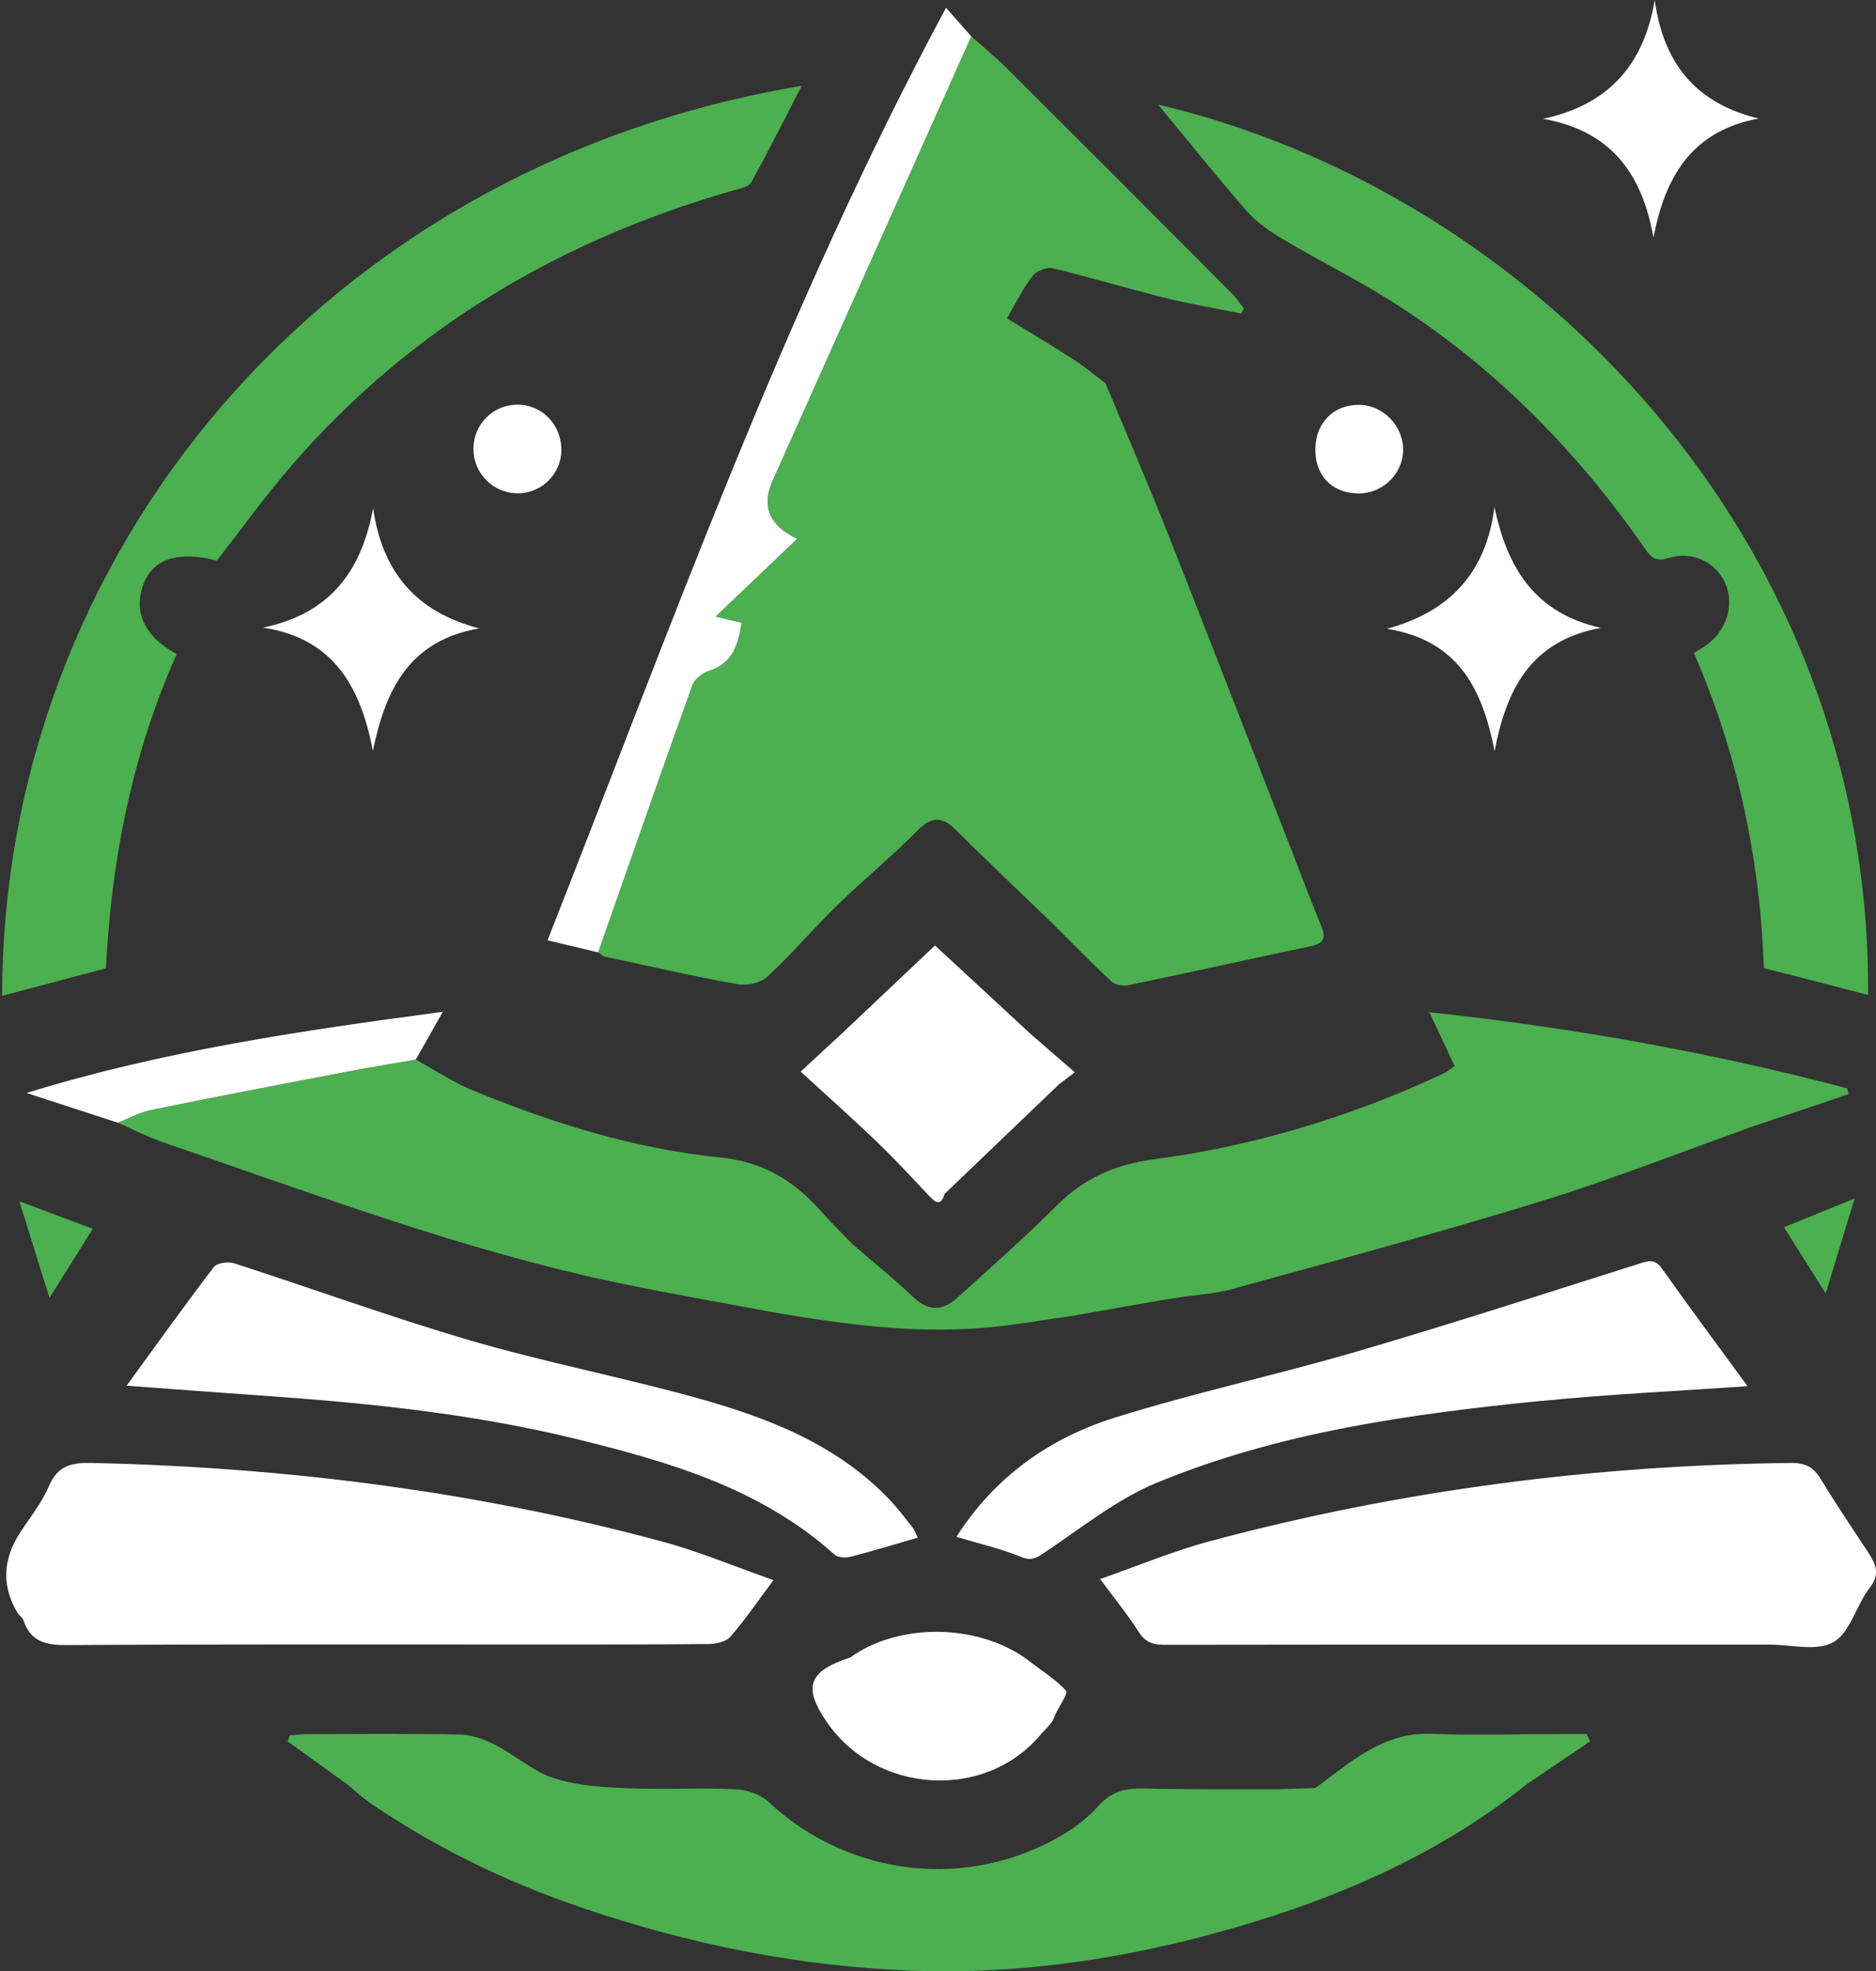
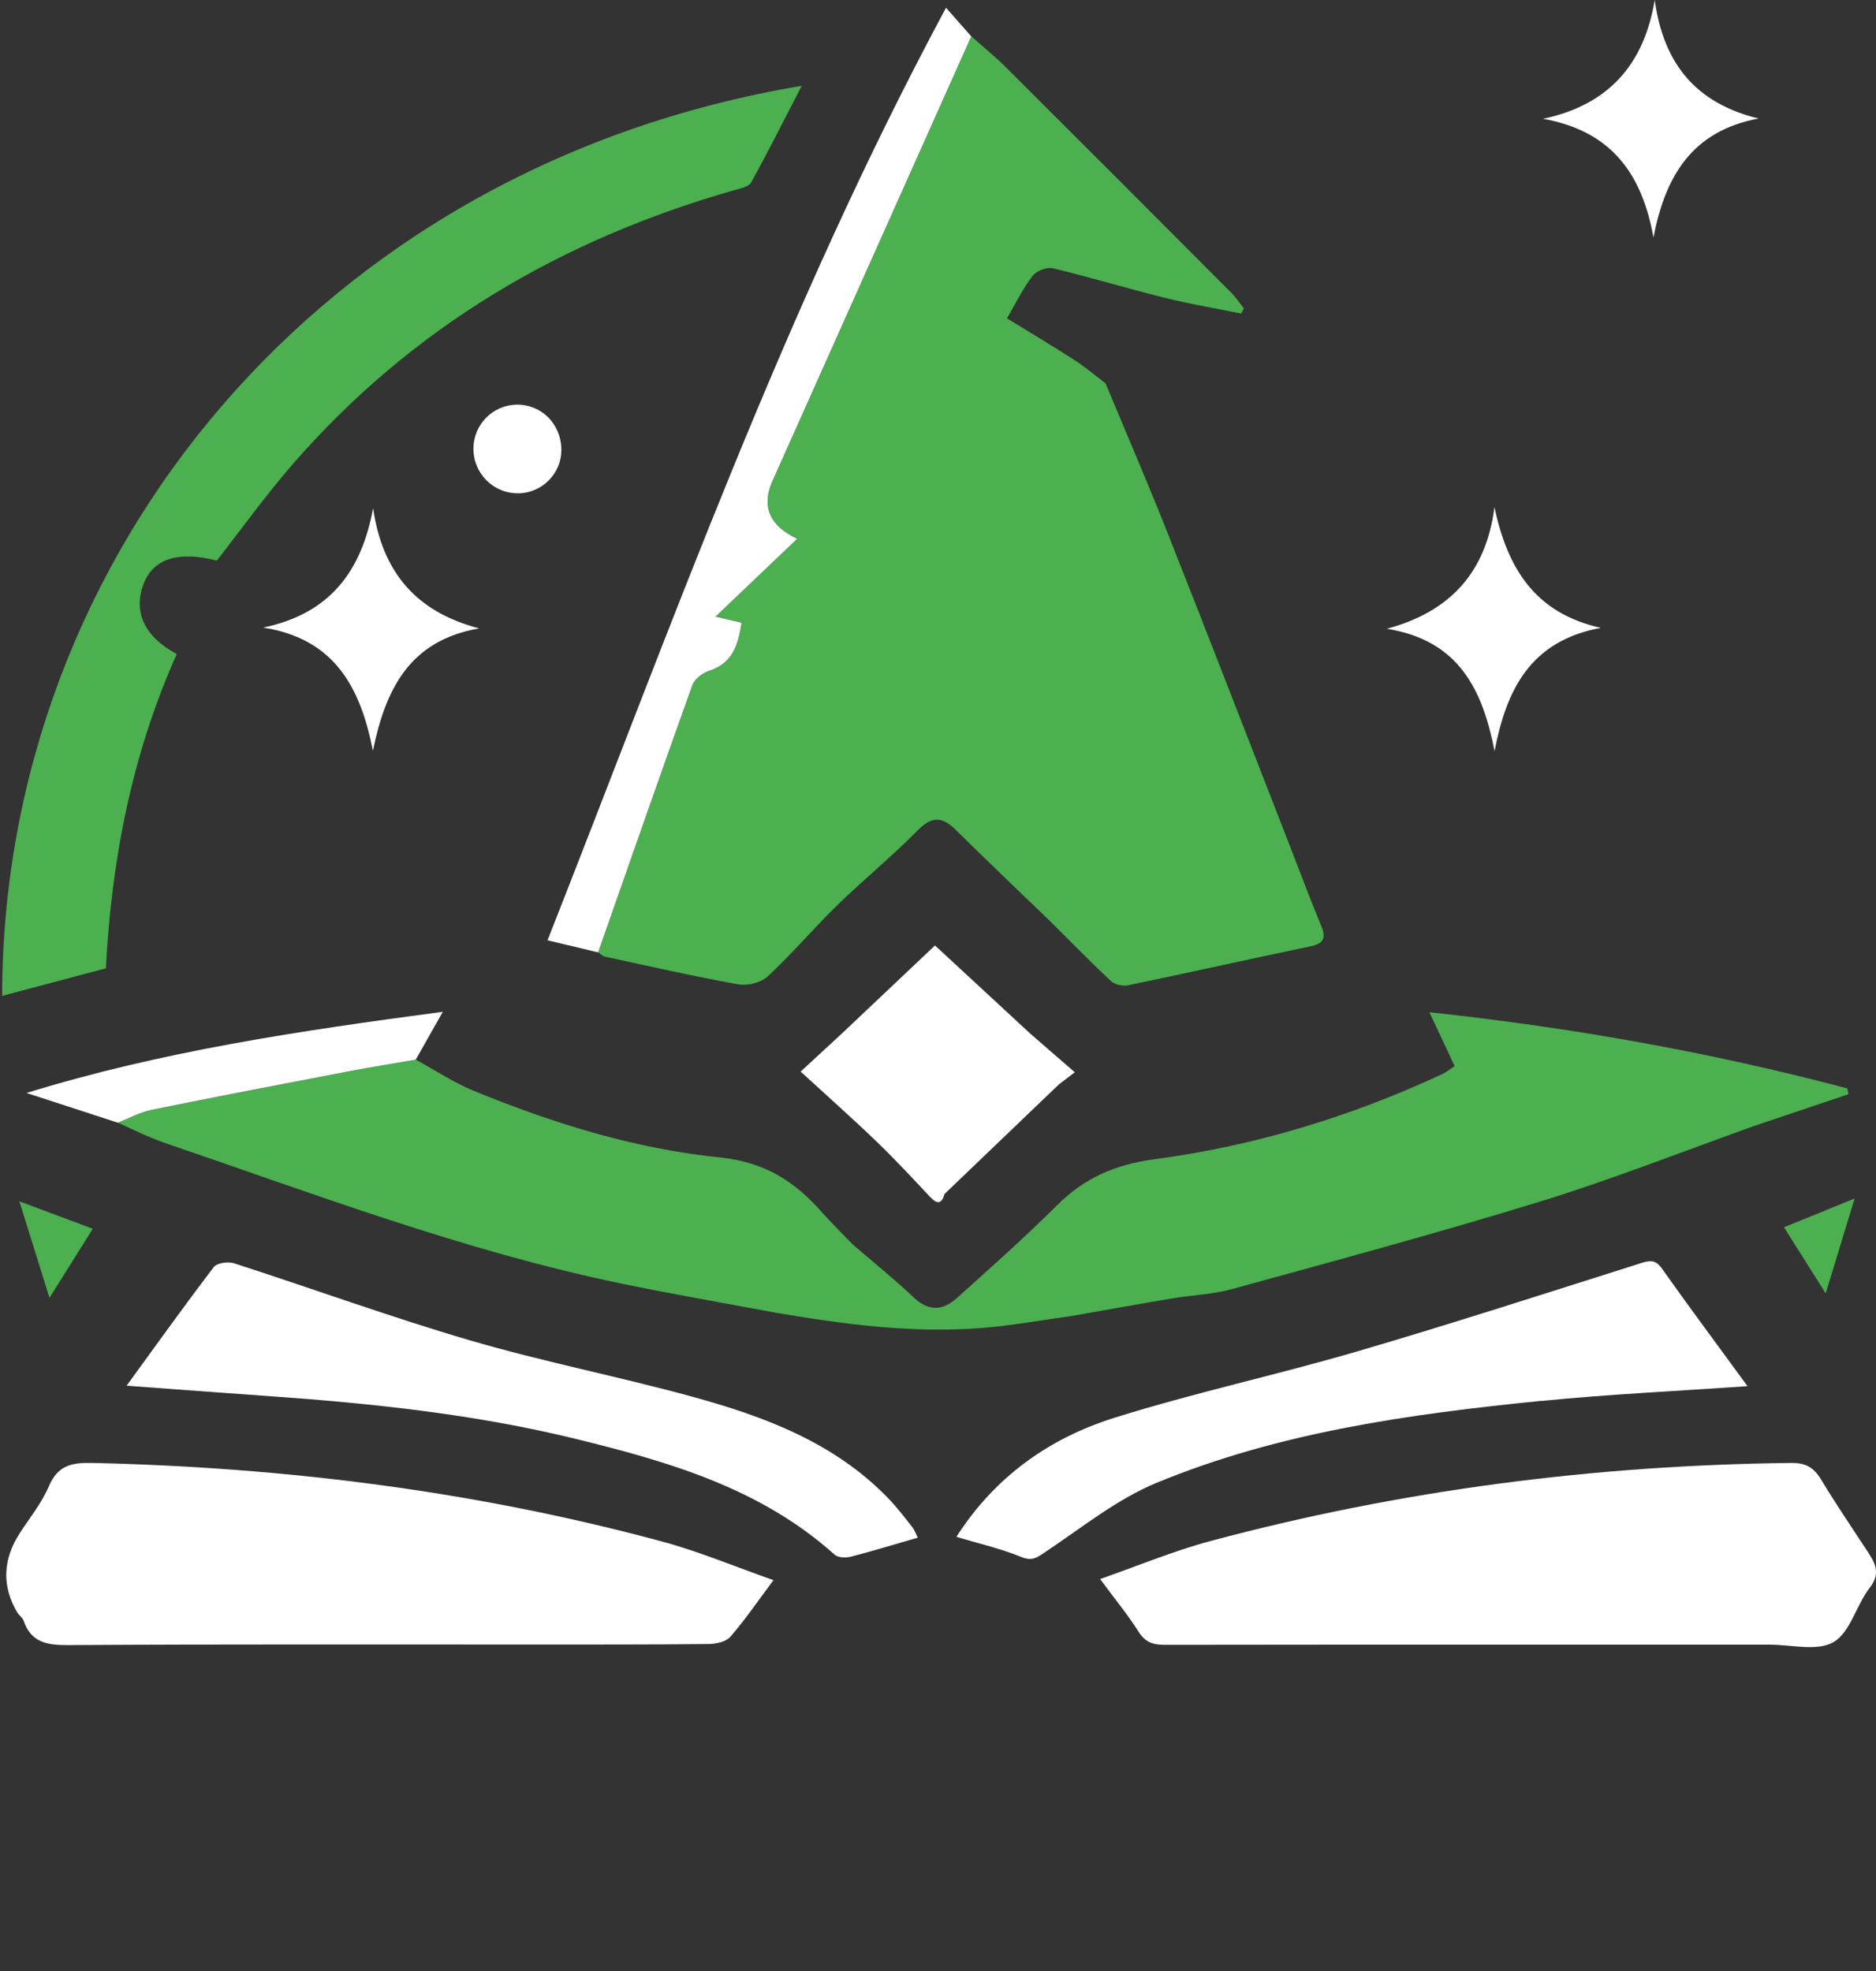
<svg xmlns="http://www.w3.org/2000/svg" id="Layer_1" viewBox="0 0 333.45 350.45">
  <rect x="0" y="0" width="333.45" height="350.45" fill="#333333" stroke="none" />
  <path d="M101,168.03c1.9.46,3.6.87,5.31,1.28.31.2.59.48.9.65-.31-.17-.6-.45-.9-.66-1.71-.41-3.41-.82-5.31-1.28Z" style="fill:#01172d;" />
  <path d="M204.91,88.29c-2.76-6.73-5.62-13.42-8.42-20.13-1.38-1.05-2.72-2.17-4.13-3.19,1.4,1.02,2.74,2.14,4.13,3.19,2.79,6.72,5.65,13.4,8.42,20.13Z" style="fill:#01172d;" />
  <path d="M183.09,295.41c1.64,1.25,3.39,2.4,4.93,3.74-1.55-1.34-3.3-2.49-4.93-3.75-5.99-4.67-14.66-6.29-22.39-4.77,7.72-1.52,16.39.1,22.39,4.77Z" style="fill:#01172d;" />
  <path d="M178.36,301.42c1.58-2,3.16-4.01,4.73-6.01-1.58,2-3.16,4.01-4.73,6.01,0,0,0,0,0,0Z" style="fill:#01172d;" />
  <path d="M186.9,187.02c-1.3-1.13-2.55-2.22-3.8-3.3-2.91-2.69-5.81-5.38-8.65-8.01,2.84,2.63,5.75,5.32,8.65,8.01,1.25,1.08,2.49,2.17,3.8,3.3Z" style="fill:#01172d;" />
  <path d="M167.75,191.92h0s.09-.1.09-.1c5.09-2.7,10.17-5.4,15.26-8.1-5.09,2.7-10.17,5.4-15.26,8.1,0,0-.09.1-.09.1Z" style="fill:#01172d;" />
  <path d="M152.83,293.54c1.19-.69,2.46-1.28,3.78-1.77-1.32.48-2.59,1.07-3.78,1.77Z" style="fill:#01172d;" />
  <path d="M183.61,304.65h4.04s0,0,0,0c-1.35,0-2.69,0-4.04,0Z" style="fill:#01172d;" />
  <path d="M245.71,309.94c.87-.38,1.76-.71,2.68-.98-.92.27-1.82.6-2.68.98Z" style="fill:#01172d;" />
-   <path d="M244.42,310.55c-3.8,1.93-7.14,4.76-10.66,7.31-2.21.07-4.42.15-6.63.22,2.21-.07,4.42-.15,6.63-.22,3.52-2.54,6.87-5.37,10.66-7.31Z" style="fill:#01172d;" />
  <path d="M51.12,309.57l10.75,7.76c.93.77,1.82,1.6,2.77,2.35-.95-.75-1.84-1.58-2.77-2.35-3.59-2.58-7.17-5.17-10.75-7.76Z" style="fill:#01172d;" />
  <path d="M178.36,301.42s0,0,0,0c-1.84,1.24-3.68,2.49-5.53,3.73,1.84-1.24,3.68-2.49,5.53-3.73Z" style="fill:#01172d;" />
  <path d="M162.44,230.68c-3.5-3.31-7.26-6.34-10.91-9.49-1.35-1.4-2.73-2.77-4.06-4.18,1.33,1.41,2.72,2.78,4.06,4.18,3.65,3.15,7.41,6.18,10.91,9.49Z" style="fill:#01172d;" />
  <path d="M31.42,116.28c-5.73-3.08-7.75-7.46-5.94-12.37,1.69-4.57,6.15-6.03,13.06-4.25,4.44-5.68,8.66-11.57,13.39-17.02,21.15-24.39,47.77-40.05,78.64-48.85,1.05-.3,2.52-.58,2.94-1.34,3.03-5.49,5.85-11.11,8.99-17.19C57.15,29.54.44,98.71.38,177.04c6.13-1.63,12.21-3.24,18.44-4.9,1.01-19.46,4.68-38.18,12.6-55.86Z" style="fill:#4caf50;" />
  <path d="M332.21,276.21c-2.86-4.39-5.83-8.72-8.53-13.2-1.3-2.16-2.74-2.97-5.34-2.94-34.96.4-69.39,4.83-103.17,13.88-6.66,1.78-13.07,4.48-19.63,6.76,2.67,3.61,4.94,6.37,6.84,9.37,1.17,1.85,2.52,2.32,4.57,2.32,35.85-.05,71.7-.03,107.55-.03,3.87,0,8.5,1.24,11.4-.45,2.99-1.73,4.03-6.57,6.43-9.65,1.83-2.35,1.17-4.06-.12-6.05Z" style="fill:#fff;" />
  <path d="M94.09,292.35c10.61,0,21.23.02,31.84-.09,1.32-.01,3.1-.38,3.88-1.28,2.6-2.99,4.84-6.28,7.67-10.07-6.72-2.36-13.16-5.08-19.84-6.88-33.16-8.95-67-13.19-101.31-13.96-3.58-.08-6.07.44-7.63,4.12-1.25,2.94-3.33,5.53-5.1,8.23q-4.69,7.16-.54,14.22c.31.53.94.91,1.13,1.46,1.32,3.87,4.12,4.37,7.86,4.35,27.35-.17,54.7-.09,82.05-.1Z" style="fill:#fff;" />
-   <path d="M227.99,42.5c6.86,4.07,14.06,7.61,20.74,11.95,17.5,11.36,31.81,26.05,43.7,43.14,1.1,1.58,1.9,2.3,4.17,1.6,4.28-1.32,8.39.81,10.03,4.45,1.74,3.85.29,8.51-3.49,11.16-.6.42-1.24.79-2.05,1.3,7.8,17.89,11.74,36.67,12.43,55.99,6.29,1.62,12.3,3.17,18.52,4.78.56-80.94-59.75-142.61-126.19-158.28,5.4,6.54,10.43,12.85,15.75,18.93,1.75,2,4.08,3.6,6.39,4.98Z" style="fill:#4caf50;" />
  <path d="M137.13,85.89q-2.59,6.5,4.57,9.87c-4.82,4.59-9.38,8.94-14.52,13.84,1.95.46,3.2.75,4.65,1.08-.62,3.72-1.46,7.15-5.78,8.54-1.17.38-2.59,1.47-2.98,2.56-5.68,15.8-11.2,31.66-16.75,47.51.3.2.59.49.9.66.1.06.21.1.32.12,7.89,1.7,15.76,3.5,23.69,4.92,1.64.29,4.04-.3,5.23-1.41,4.34-4.04,8.19-8.6,12.45-12.74,4.62-4.5,9.65-8.6,14.17-13.19,2.56-2.61,4.41-2.5,6.85-.08,5.47,5.43,11.07,10.73,16.62,16.09,3.61,3.59,7.17,7.24,10.89,10.72.68.64,2.08.98,3.02.79,10.82-2.25,21.61-4.67,32.43-6.93,2.31-.48,2.88-1.4,1.97-3.6-1.91-4.6-3.65-9.27-5.46-13.92-7.24-18.57-14.42-37.16-21.75-55.69-.89-2.25-1.8-4.5-2.72-6.74-2.76-6.73-5.62-13.42-8.42-20.13-1.38-1.05-2.72-2.17-4.13-3.19-.47-.34-.94-.67-1.43-.98-3.91-2.53-7.92-4.91-11.97-7.4,1.71-2.91,2.9-5.41,4.56-7.54.69-.89,2.53-1.62,3.6-1.36,6.65,1.59,13.2,3.59,19.84,5.24,4.5,1.12,9.09,1.89,13.64,2.81.16-.3.31-.61.47-.91-.73-.92-1.38-1.93-2.21-2.76-13.28-13.33-26.57-26.65-39.9-39.93-2.01-2-4.23-3.81-6.35-5.7-11.79,26.37-23.58,52.73-35.36,79.1-.05.11-.1.23-.15.35Z" style="fill:#4caf50;" />
  <path d="M274,249.05c12.01-1.2,24.08-1.75,36.61-2.63-5.27-7.22-10.33-14.01-15.23-20.93-1.28-1.81-2.45-1.33-4.11-.81-16.63,5.26-33.22,10.64-49.95,15.54-14.33,4.2-28.98,7.35-43.23,11.82-11.63,3.65-21.32,10.55-28.09,21.17,4.02,1.21,7.88,2.09,11.51,3.57,1.88.77,2.7.19,4.15-.78,6.51-4.33,12.76-9.43,19.88-12.38,21.84-9.03,45.1-12.25,68.44-14.59Z" style="fill:#fff;" />
  <path d="M151.22,276.74c3.96-1.02,7.87-2.22,11.91-3.39-.31-.6-.55-1.32-.99-1.89-1.39-1.76-2.76-3.56-4.32-5.17-9.58-9.87-21.97-14.49-34.79-18-13.1-3.59-26.47-6.2-39.49-10.01-14.1-4.13-27.93-9.18-41.93-13.7-1.06-.34-3.05-.07-3.61.67-5.21,6.83-10.21,13.82-15.5,21.09,8.69.64,16.99,1.27,25.29,1.85,18.41,1.3,36.74,3.23,54.69,7.64,16.49,4.05,32.76,8.77,45.86,20.54.6.54,1.98.6,2.87.37Z" style="fill:#fff;" />
  <path d="M20.93,199.57s0,0,0,0c2.05.9,4.05,1.91,6.12,2.76-2.06-.85-4.07-1.87-6.12-2.76,0,0,0,0,0,0Z" style="fill:#4caf50;" />
  <path d="M328.56,194.52c-5.56,1.87-11.13,3.75-16.69,5.62-6.32,2.25-12.61,4.62-18.93,6.92,6.31-2.3,12.6-4.66,18.93-6.92,5.56-1.87,11.13-3.75,16.69-5.62Z" style="fill:#4caf50;" />
  <path d="M328.56,194.52c-.07-.35-.15-.69-.22-1.04-24.14-6.38-48.64-10.78-74.27-13.53,1.71,3.64,3.06,6.52,4.49,9.57-.81.53-1.48,1.09-2.24,1.44-16.29,7.58-33.35,12.76-51.11,15.12-6.96.92-12.45,3.33-17.33,8.19-5.74,5.71-11.8,11.1-17.82,16.51-2.43,2.18-4.96,2.42-7.62-.1-3.5-3.31-7.26-6.34-10.91-9.49-1.35-1.4-2.73-2.77-4.06-4.18-.44-.47-.88-.95-1.31-1.43-4.87-5.53-10.15-8.99-18.22-9.82-15.1-1.54-29.72-6.08-43.82-11.88-3.56-1.46-6.82-3.66-10.22-5.51-3.88.67-7.78,1.28-11.65,2.03-11.82,2.26-23.63,4.53-35.42,6.92-2.04.41-3.94,1.48-5.91,2.25,0,0,0,0,0,0,2.05.9,4.05,1.91,6.12,2.76.69.28,1.38.55,2.08.79,26.87,9.17,53.45,19.29,81.35,25.07,9.11,1.89,18.28,3.46,27.42,5.18,12.13,2.06,24.31,3.69,36.64,2.71,5.3-.42,10.55-1.39,15.82-2.11,6.03-1.06,12.05-2.15,18.09-3.16,3.53-.59,7.18-.71,10.61-1.66,18.32-5.05,36.68-9.99,54.84-15.59,6.41-1.98,12.74-4.21,19.05-6.5s12.6-4.66,18.93-6.92c5.56-1.87,11.13-3.75,16.69-5.62Z" style="fill:#4caf50;" />
  <path d="M101,168.03c1.9.46,3.6.87,5.31,1.28,5.56-15.85,11.08-31.71,16.75-47.51.39-1.09,1.81-2.18,2.98-2.56,4.32-1.39,5.17-4.83,5.78-8.54-1.45-.34-2.69-.63-4.65-1.08,5.14-4.9,9.7-9.25,14.52-13.84q-7.16-3.37-4.57-9.87c.05-.12.1-.23.15-.35,11.79-26.37,23.57-52.73,35.36-79.1-1.27-1.44-2.55-2.89-4.48-5.08-28.75,53.51-48.75,109.78-70.83,165.78,1.32.32,2.53.61,3.67.88Z" style="fill:#fff;" />
  <path d="M4.71,194.29c5.41,1.76,10.81,3.52,16.22,5.28,0,0,0,0,0,0-5.41-1.76-10.81-3.52-16.22-5.28Z" style="fill:#fff;" />
  <path d="M26.83,197.32c11.79-2.4,23.61-4.66,35.42-6.92,3.87-.74,7.76-1.35,11.65-2.03,1.49-2.64,2.99-5.28,4.81-8.5-25.46,3.38-49.95,7.01-74,14.43,5.41,1.76,10.81,3.52,16.22,5.28,1.96-.77,3.87-1.84,5.91-2.25Z" style="fill:#fff;" />
  <path d="M265.65,133.55c2.09-10.95,6.38-19.65,18.9-21.93-11.85-2.65-16.62-10.72-18.92-21.45-1.48,11.64-7.94,18.6-19.13,21.61,12.79,2.03,17.03,10.83,19.16,21.77Z" style="fill:#fff;" />
  <path d="M66.32,90.35c-2.1,11.31-7.73,18.75-19.55,21.22,12.77,1.98,17.33,10.76,19.51,21.89,2.23-10.73,6.34-19.57,18.89-21.75-11.29-2.94-17.22-10.08-18.85-21.36Z" style="fill:#fff;" />
  <path d="M293.9,42.19c2.08-10.76,6.77-18.91,18.68-21.12-11.21-2.72-16.92-9.84-18.46-21.07-1.92,11.55-8.27,18.67-19.85,21.12,12.14,2.16,17.59,9.78,19.62,21.07Z" style="fill:#fff;" />
-   <path d="M282,308.26c-1.33,0-2.67,0-4,0-7.87.01-15.75.27-23.61-.03-2.16-.08-4.14.2-5.99.73-.92.27-1.82.6-2.68.98-.43.19-.86.39-1.28.61-3.8,1.93-7.14,4.76-10.66,7.31-2.21.07-4.42.15-6.63.22-7.96-.03-15.92.06-23.88-.14-3.2-.08-5.75.57-7.98,3.05-1.73,1.92-3.83,3.63-6.05,4.97-16.89,10.22-38.24,7.8-52.62-5.61-1.44-1.35-3.87-2.19-5.89-2.28-6.48-.28-12.99.1-19.48-.18-4.3-.18-8.77-.46-12.8-1.78-3.69-1.21-6.81-4.05-10.34-5.87-1.92-.99-4.16-1.83-6.28-1.88-9.11-.2-18.23-.1-27.35-.08-1,0-2,.16-3,.25-.12.35-.23.69-.35,1.04,3.58,2.59,7.17,5.17,10.75,7.76.93.77,1.82,1.6,2.77,2.35.32.25.64.49.97.72,11.71,8.03,24.37,14.16,37.8,18.74,18.99,6.47,38.45,10.42,58.55,11.19,19.71.75,38.91-2.25,57.7-7.7,18.67-5.42,36.34-13.15,51.7-25.44,3.75-2.54,7.51-5.09,11.26-7.63-.21-.43-.42-.86-.63-1.29Z" style="fill:#4caf50;" />
  <path d="M92.22,87.7c4.18-.1,7.58-3.57,7.56-7.72-.02-4.62-3.55-8.14-8.03-8.04-4.17.1-7.55,3.53-7.6,7.72-.06,4.51,3.59,8.14,8.07,8.03Z" style="fill:#fff;" />
-   <path d="M241.6,71.97c-4.5-.05-7.69,3.11-7.8,7.71-.11,4.72,2.74,7.84,7.35,8.04,4.31.19,8.04-3.18,8.24-7.43.2-4.4-3.43-8.27-7.79-8.32Z" style="fill:#fff;" />
  <path d="M165.37,212.82c1.33,1.42,2.03,1.09,2.53-.58,6.77-6.48,13.53-12.97,20.3-19.45.81-.62,1.62-1.24,2.84-2.17-1.47-1.28-2.83-2.46-4.14-3.59s-2.55-2.22-3.8-3.3c-5.09,2.7-10.17,5.4-15.26,8.1,0,0-.09.1-.09.1h0s.09-.1.09-.1c5.09-2.7,10.17-5.4,15.26-8.1-2.91-2.69-5.81-5.38-8.65-8.01-2.84-2.63-5.62-5.2-8.26-7.64-5.19,4.91-10.88,10.29-16.57,15.67-2.4,2.22-4.8,4.44-7.31,6.75,4.81,4.42,9.25,8.35,13.53,12.47,3.29,3.17,6.41,6.53,9.53,9.87Z" style="fill:#fff;" />
  <path d="M8.8,230.71c2.87-4.58,5.2-8.29,7.69-12.27-4.5-1.68-8.41-3.14-13.05-4.88,1.82,5.83,3.42,10.96,5.35,17.15Z" style="fill:#4caf50;" />
  <path d="M329.65,213.06c-4.8,1.95-8.56,3.48-12.56,5.11,2.52,3.99,4.78,7.58,7.42,11.76,1.74-5.7,3.27-10.75,5.14-16.87Z" style="fill:#4caf50;" />
  <path d="M187.65,304.65h0c.58-1.23,1.86-3.11,1.9-3.85-.04.74-1.32,2.61-1.9,3.85,0,0,0,0,0,0Z" style="fill:#fff;" />
  <path d="M186.59,306.56c.17-.21.33-.41.5-.62.19-.43.37-.86.56-1.29h0c-.19.43-.37.86-.56,1.29-.17.21-.33.41-.5.62Z" style="fill:#fff;" />
  <path d="M185.13,308.15c.22-.23.45-.46.67-.69,0,0,.07-.08.07-.08l-.07.08c-.22.23-.45.46-.67.69Z" style="fill:#fff;" />
  <path d="M185.87,307.38c.2-.23.41-.45.61-.68,0,0,.11-.14.11-.14l-.11.14c-.2.23-.41.45-.61.68Z" style="fill:#fff;" />
-   <path d="M187.65,304.65s0,0,0,0c.58-1.23,1.86-3.11,1.9-3.85,0-.11-.01-.19-.06-.24-.46-.5-.95-.97-1.47-1.41-1.55-1.34-3.3-2.49-4.93-3.74-1.58,2-3.16,4.01-4.73,6.01,0,0,0,0,0,0s0,0,0,0c-1.84,1.24-3.68,2.49-5.53,3.73,1.84-1.24,3.68-2.49,5.53-3.73,1.58-2,3.16-4.01,4.73-6.01-5.99-4.67-14.66-6.29-22.39-4.77-1.4.28-2.78.66-4.1,1.14s-2.59,1.07-3.78,1.77c-.6.35-1.17.72-1.73,1.12-7.38,2.42-8.4,5.2-4.18,11.39,8.89,13.01,28.44,14.09,38.21,2.11.22-.23.45-.46.67-.69l.07-.08c.2-.23.41-.45.61-.68l.11-.14c.17-.21.33-.41.5-.62.19-.43.38-.86.56-1.29h-4.04c1.35,0,2.69,0,4.04,0Z" style="fill:#fff;" />
</svg>